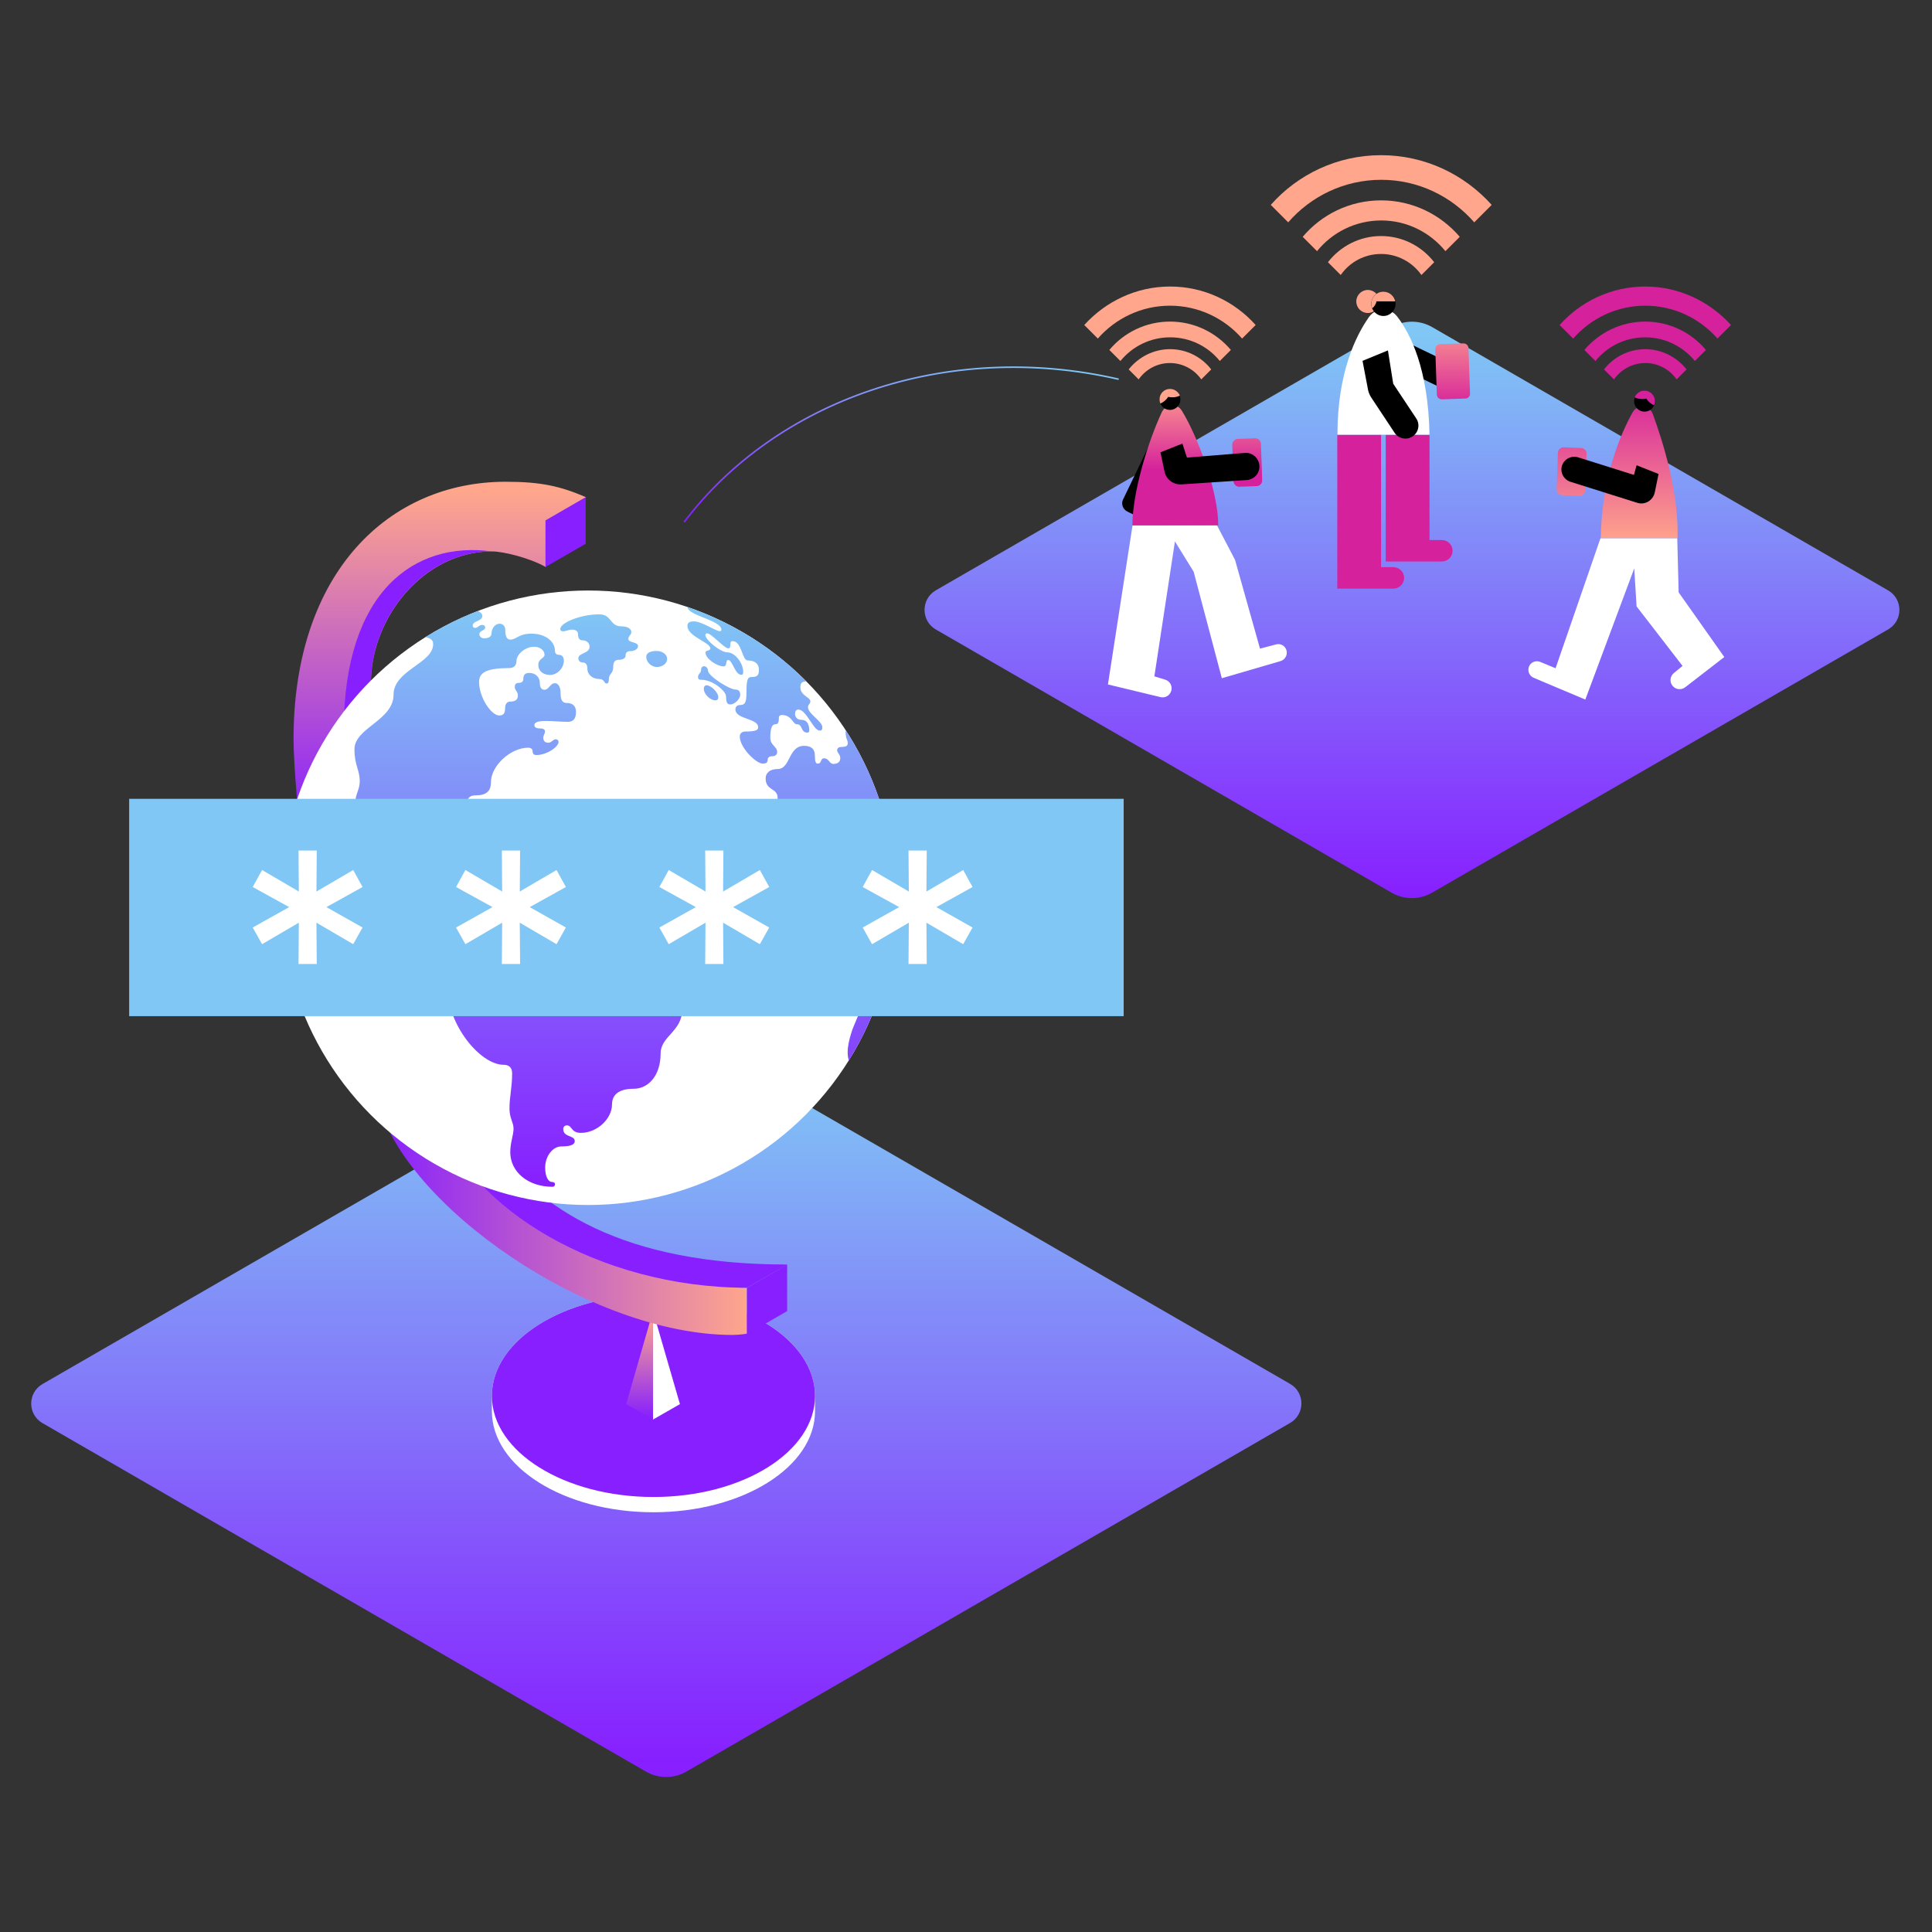
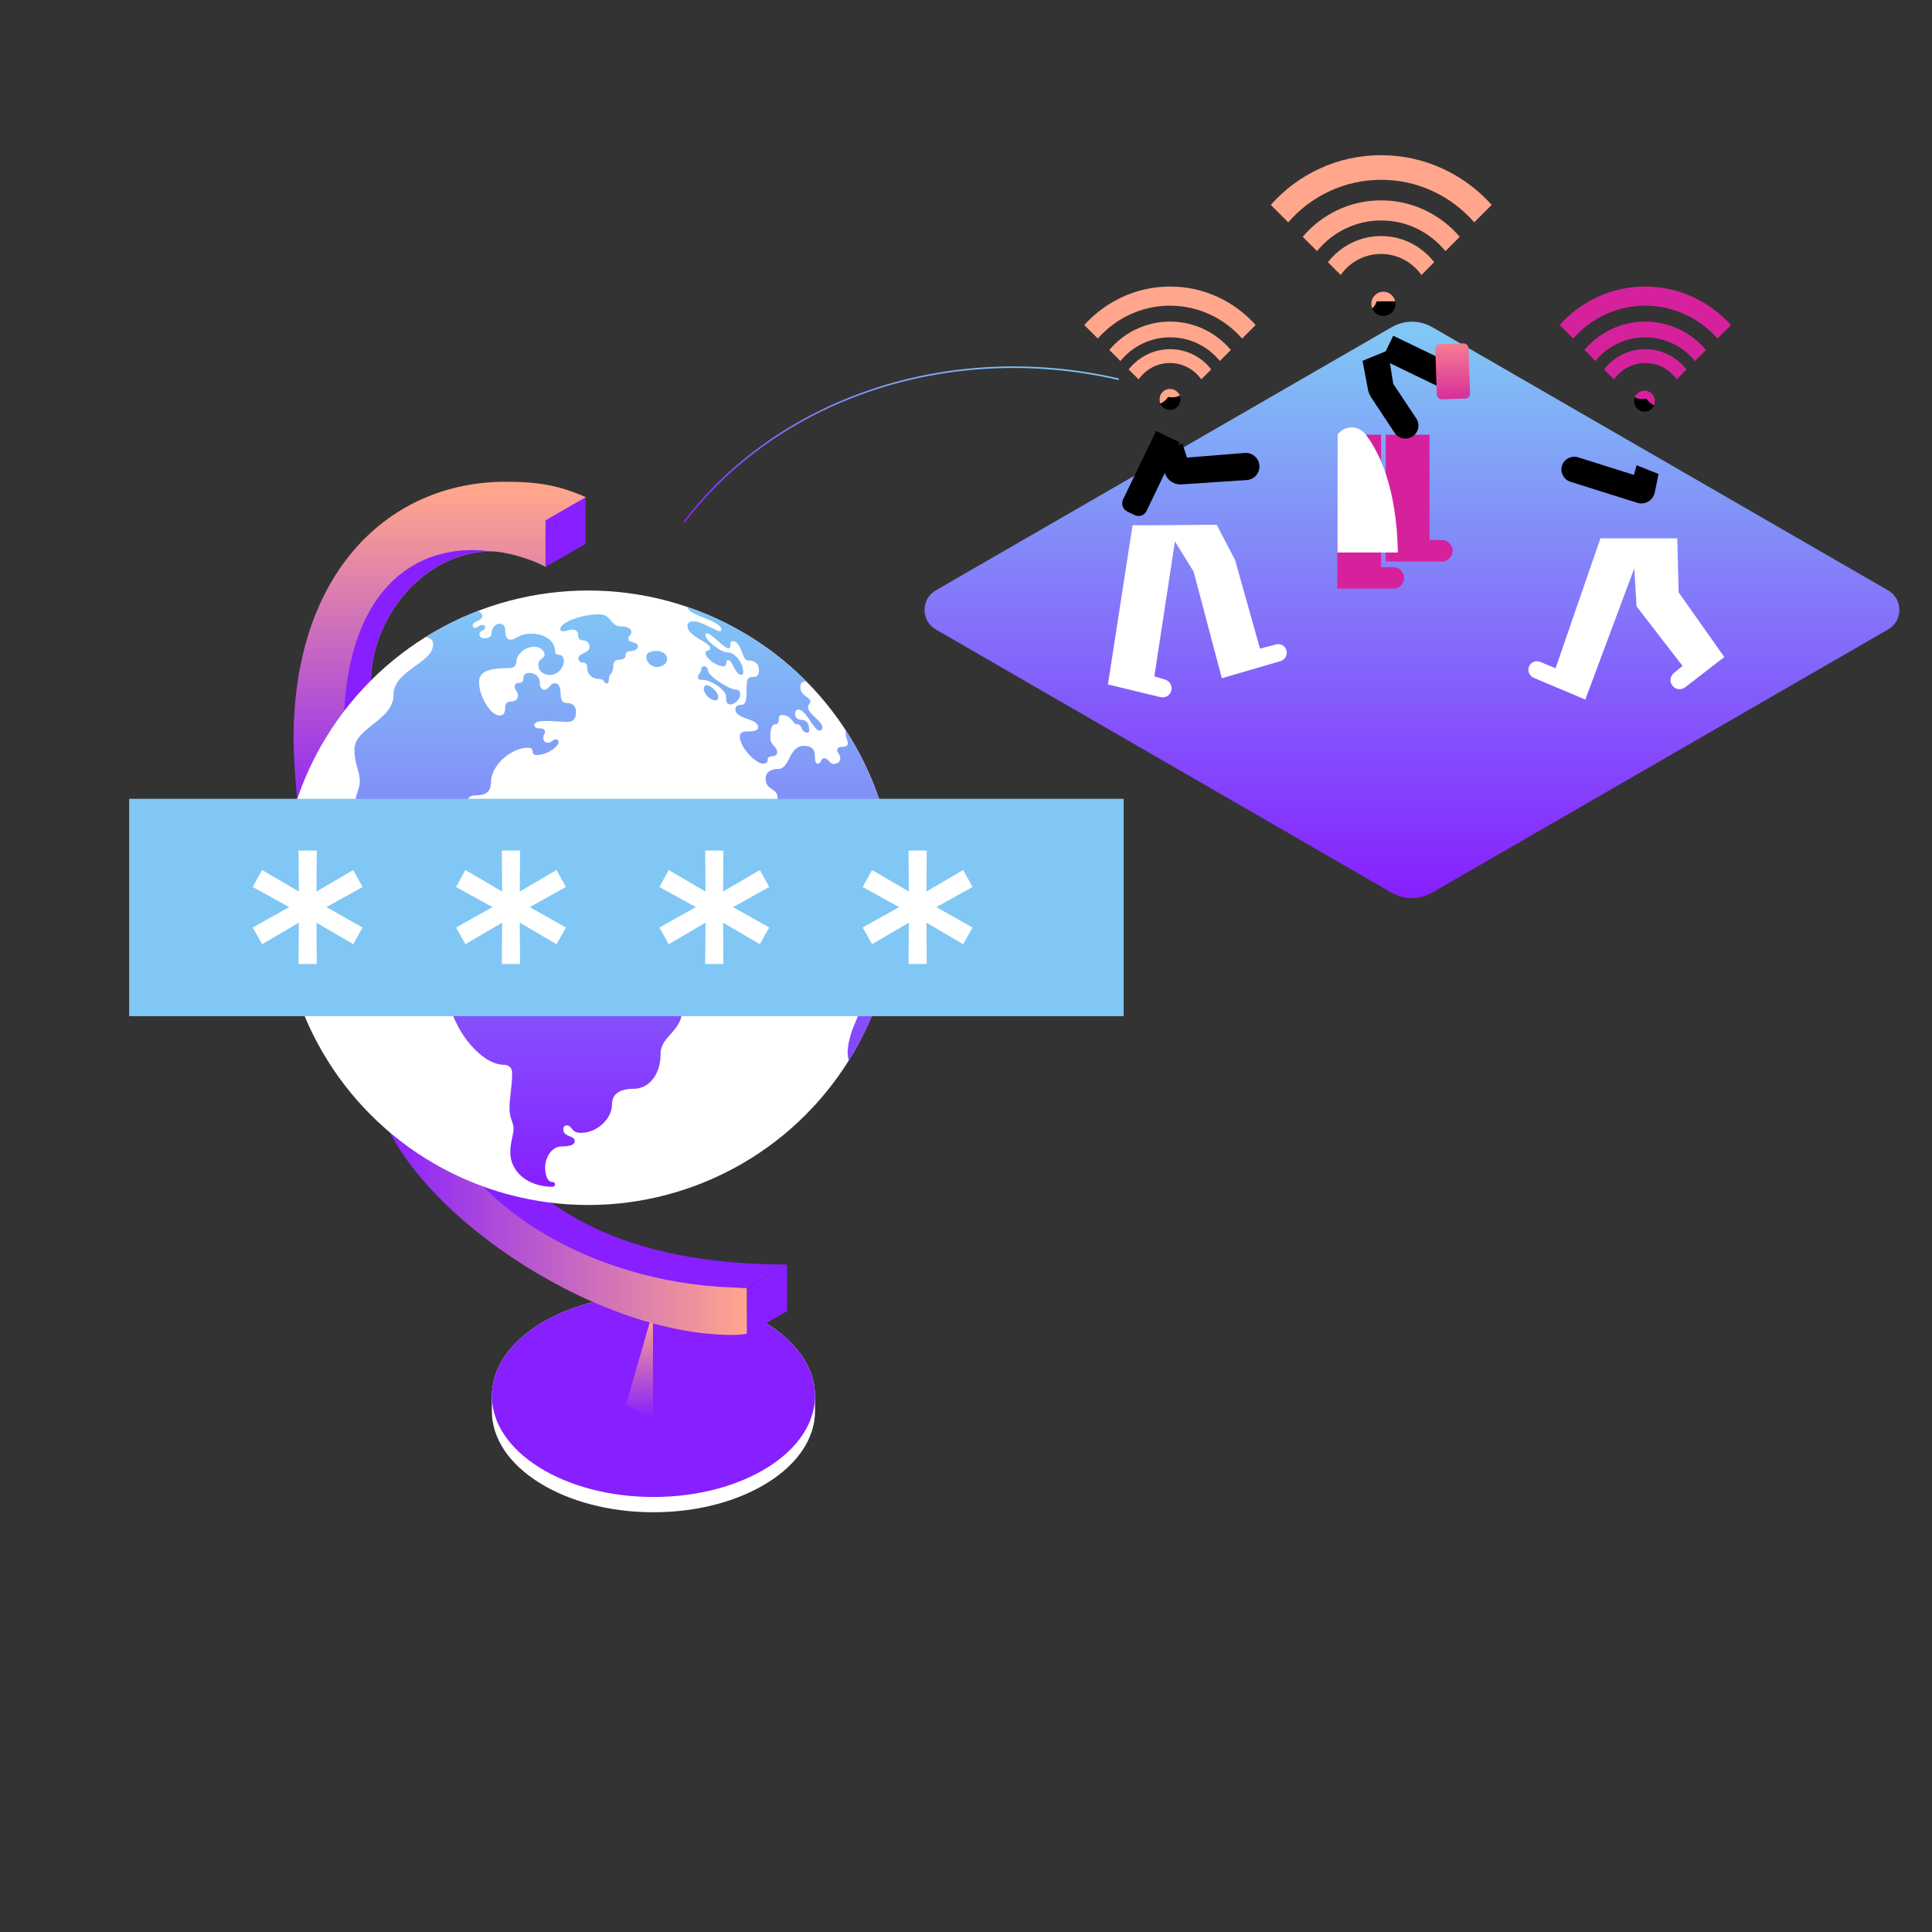
<svg xmlns="http://www.w3.org/2000/svg" xmlns:xlink="http://www.w3.org/1999/xlink" version="1.1" x="0px" y="0px" viewBox="0 0 1240 1240" style="enable-background:new 0 0 1240 1240;" xml:space="preserve">
  <rect x="0" y="0" width="1240" height="1240" fill="#333333" stroke="none" />
  <style type="text/css">
	.st0{fill:url(#SVGID_1_);}
	.st1{clip-path:url(#SVGID_3_);}
	.st2{fill:#D6219C;}
	.st3{fill:url(#SVGID_4_);}
	.st4{fill:#FFFFFF;}
	.st5{fill:url(#SVGID_5_);}
	.st6{fill:url(#SVGID_6_);}
	.st7{fill:#80C7F5;}
	.st8{clip-path:url(#SVGID_8_);}
	.st9{fill:url(#SVGID_9_);}
	.st10{fill:url(#SVGID_10_);}
	.st11{fill:#FFA78C;}
	.st12{clip-path:url(#SVGID_12_);}
	.st13{fill:url(#SVGID_13_);}
	.st14{fill:url(#SVGID_14_);}
	.st15{fill:url(#SVGID_15_);}
	.st16{fill:url(#SVGID_16_);}
	.st17{fill:url(#SVGID_17_);}
	.st18{fill:#871FFF;}
	.st19{fill:url(#SVGID_18_);}
	.st20{fill:url(#SVGID_19_);}
	.st21{fill:url(#SVGID_20_);}
	.st22{fill:url(#SVGID_21_);}
	.st23{fill:url(#SVGID_22_);}
	.st24{fill:url(#SVGID_23_);}
	.st25{fill:none;stroke:url(#SVGID_24_);stroke-miterlimit:10;}
	.st26{fill:none;stroke:url(#SVGID_25_);stroke-miterlimit:10;}
	.st27{fill:none;stroke:url(#SVGID_26_);stroke-miterlimit:10;}
	.st28{fill:url(#SVGID_27_);}
	.st29{fill:url(#SVGID_28_);}
	.st30{fill:url(#SVGID_29_);}
	.st31{clip-path:url(#SVGID_31_);fill:url(#SVGID_32_);}
	.st32{fill:url(#SVGID_33_);}
	.st33{fill:none;stroke:url(#SVGID_34_);stroke-miterlimit:10;}
	.st34{fill:url(#SVGID_35_);}
	.st35{fill:#FFA68C;}
	.st36{fill:url(#SVGID_36_);}
	.st37{fill:url(#SVGID_37_);}
	.st38{fill:url(#SVGID_38_);}
	.st39{fill:url(#SVGID_39_);}
	.st40{fill:url(#SVGID_40_);}
	.st41{fill:url(#SVGID_41_);}
	.st42{fill:url(#SVGID_42_);}
	.st43{fill:url(#SVGID_43_);}
	.st44{fill:url(#SVGID_44_);}
	.st45{fill:url(#SVGID_45_);}
	.st46{fill:url(#SVGID_46_);}
	.st47{fill:url(#SVGID_47_);}
	.st48{fill:none;stroke:#871FFF;stroke-width:2;stroke-linecap:round;stroke-miterlimit:10;}
	.st49{fill:url(#SVGID_48_);}
	.st50{fill:url(#SVGID_49_);}
	.st51{clip-path:url(#SVGID_51_);}
	.st52{fill:none;stroke:url(#SVGID_52_);stroke-miterlimit:10;}
	.st53{clip-path:url(#SVGID_54_);}
	.st54{fill:url(#SVGID_55_);}
	.st55{fill:none;stroke:#FFFFFF;stroke-miterlimit:10;}
	.st56{fill:url(#SVGID_56_);}
	.st57{fill:url(#SVGID_57_);}
	.st58{fill:url(#SVGID_58_);}
	.st59{fill:url(#SVGID_59_);}
	.st60{fill:url(#SVGID_60_);}
	.st61{clip-path:url(#SVGID_62_);}
	.st62{clip-path:url(#SVGID_66_);}
	.st63{clip-path:url(#SVGID_70_);}
	.st64{clip-path:url(#SVGID_74_);}
	.st65{fill:#FA7554;}
	.st66{clip-path:url(#SVGID_78_);}
	.st67{fill:url(#SVGID_79_);}
	.st68{fill:url(#SVGID_80_);}
	.st69{clip-path:url(#SVGID_82_);}
	.st70{fill:url(#SVGID_83_);}
	.st71{fill:url(#SVGID_84_);}
	.st72{fill:url(#SVGID_85_);}
	.st73{clip-path:url(#SVGID_87_);}
	.st74{fill:url(#SVGID_88_);}
	.st75{clip-path:url(#SVGID_90_);}
	.st76{fill:url(#SVGID_91_);}
	.st77{fill:url(#SVGID_92_);}
	.st78{clip-path:url(#SVGID_94_);}
	.st79{fill:url(#SVGID_95_);}
	.st80{fill:url(#SVGID_96_);}
	.st81{clip-path:url(#SVGID_98_);}
	.st82{fill:url(#SVGID_99_);}
	.st83{fill:url(#SVGID_100_);}
	.st84{fill:url(#SVGID_101_);}
	.st85{fill:url(#SVGID_102_);}
	.st86{clip-path:url(#SVGID_104_);}
	.st87{fill:url(#SVGID_105_);}
	.st88{fill:url(#SVGID_106_);}
	.st89{clip-path:url(#SVGID_108_);}
	.st90{fill:url(#SVGID_109_);}
	.st91{fill:url(#SVGID_110_);}
	.st92{clip-path:url(#SVGID_112_);}
	.st93{fill:url(#SVGID_113_);}
	.st94{fill:url(#SVGID_114_);}
	.st95{clip-path:url(#SVGID_116_);}
	.st96{fill:url(#SVGID_117_);}
	.st97{fill:url(#SVGID_118_);}
	.st98{fill:url(#SVGID_119_);}
	.st99{clip-path:url(#SVGID_121_);}
	.st100{fill:url(#SVGID_122_);}
	.st101{fill:url(#SVGID_123_);}
	.st102{fill:url(#SVGID_124_);}
	.st103{fill:url(#SVGID_125_);}
	.st104{clip-path:url(#SVGID_127_);}
	.st105{fill:url(#SVGID_128_);}
	.st106{fill:url(#SVGID_129_);}
	.st107{fill:url(#SVGID_130_);}
	.st108{clip-path:url(#SVGID_132_);}
	.st109{fill:url(#SVGID_133_);}
	.st110{fill:url(#SVGID_134_);}
	.st111{clip-path:url(#SVGID_136_);}
	.st112{fill:url(#SVGID_137_);}
	.st113{fill:url(#SVGID_138_);}
	.st114{clip-path:url(#SVGID_140_);}
	.st115{fill:url(#SVGID_141_);}
	.st116{fill:url(#SVGID_142_);}
	.st117{clip-path:url(#SVGID_144_);}
	.st118{fill:url(#SVGID_145_);}
	.st119{fill:url(#SVGID_146_);}
	.st120{fill:url(#SVGID_147_);}
	.st121{clip-path:url(#SVGID_149_);}
	.st122{fill:url(#SVGID_150_);}
	.st123{clip-path:url(#SVGID_152_);}
	.st124{fill:url(#SVGID_153_);}
	.st125{fill:url(#SVGID_154_);}
	.st126{fill:none;stroke:#80C7F5;stroke-width:10;stroke-miterlimit:10;}
	.st127{fill:none;stroke:#FFFFFF;stroke-width:10;stroke-miterlimit:10;}
	.st128{fill:url(#SVGID_155_);}
	.st129{fill:url(#SVGID_156_);}
	.st130{fill:url(#SVGID_157_);}
	.st131{fill:url(#SVGID_158_);}
	.st132{display:none;}
	.st133{display:inline;opacity:0.5;}
	.st134{fill:none;stroke:#000000;stroke-width:0.25;stroke-miterlimit:10;}
</style>
  <g id="illustration">
    <linearGradient id="SVGID_1_" gradientUnits="userSpaceOnUse" x1="427.629" y1="1132.328" x2="427.629" y2="684.961">
      <stop offset="8.011200e-04" style="stop-color:#871FFF" />
      <stop offset="1" style="stop-color:#80C7F5" />
    </linearGradient>
-     <path class="st0" d="M27.3,888.3l387.4-223.6c8.1-4.7,18-4.7,26.1,0L828,888.2c9.7,5.6,9.7,19.5,0,25.1L440.6,1137   c-8.1,4.7-18,4.7-26.1,0L27.3,913.4C17.6,907.8,17.6,893.9,27.3,888.3z" />
    <g>
      <linearGradient id="SVGID_3_" gradientUnits="userSpaceOnUse" x1="282.062" y1="530.627" x2="282.062" y2="315.076">
        <stop offset="8.011200e-04" style="stop-color:#871FFF" />
        <stop offset="0.998" style="stop-color:#FFA68C" />
      </linearGradient>
      <path style="fill:url(#SVGID_3_);" d="M238.1,438.5c0-42.5,34.2-84.6,77.6-84.6c7.3,0,24.3,4.2,34.5,10l25.9-44.8    c-16.4-7-28.6-9.9-51.6-9.9c-74.5,0-136.1,57.8-136.1,165.2c0,17.9,3.9,56.6,3.9,56.6L238.1,438.5z" />
      <path class="st18" d="M315.6,353.9c-43.4,0-77.6,42.1-77.6,84.6l-17.4,30.4C220.7,379.6,265.9,347.2,315.6,353.9z" />
      <g>
        <path class="st4" d="M523.1,895.9c0-35.9-46.4-64.9-103.7-64.9c-57.3,0-103.7,29.1-103.7,64.9c0,3.3,0,6.6,0,9.8     c0,35.9,46.4,64.9,103.7,64.9c57.3,0,103.7-29.1,103.7-64.9C523.1,902.7,523.1,896.2,523.1,895.9z" />
      </g>
      <ellipse class="st18" cx="419.4" cy="895.9" rx="103.7" ry="64.9" />
-       <polygon class="st4" points="419.1,911.1 436.4,901.2 419.1,841.5   " />
      <linearGradient id="SVGID_4_" gradientUnits="userSpaceOnUse" x1="410.523" y1="910.317" x2="410.523" y2="845.304">
        <stop offset="8.011200e-04" style="stop-color:#871FFF" />
        <stop offset="0.998" style="stop-color:#FFA68C" />
      </linearGradient>
      <polygon class="st3" points="401.9,901.2 419.1,911.1 419.1,841.5   " />
      <linearGradient id="SVGID_5_" gradientUnits="userSpaceOnUse" x1="242.349" y1="781.574" x2="479.589" y2="781.574">
        <stop offset="8.011200e-04" style="stop-color:#871FFF" />
        <stop offset="0.998" style="stop-color:#FFA68C" />
      </linearGradient>
      <path class="st5" d="M242.3,706.4c16.8,67.2,136.3,150.4,227.9,150.4c0,0,6.1-0.1,9.3-0.9l-0.1-29.3    c-55.5,0-174.2-64.2-196.1-107.5L242.3,706.4z" />
      <polygon class="st18" points="505.2,841.5 505.2,811.6 479.4,826.6 479.4,856.4   " />
      <path class="st18" d="M283.4,719c17.3,55,99.8,107.5,196.1,107.5l-0.1,0l25.9-14.9c-103.8,0-160.8-34.4-193.5-83.4L283.4,719z" />
      <g>
        <defs>
          <circle id="SVGID_30_" cx="377.5" cy="576.2" r="197.2" />
        </defs>
        <use xlink:href="#SVGID_30_" style="overflow:visible;fill:#FFFFFF;" />
        <clipPath id="SVGID_6_">
          <use xlink:href="#SVGID_30_" style="overflow:visible;" />
        </clipPath>
        <linearGradient id="SVGID_8_" gradientUnits="userSpaceOnUse" x1="427.623" y1="761.644" x2="427.623" y2="389.579">
          <stop offset="8.011200e-04" style="stop-color:#871FFF" />
          <stop offset="1" style="stop-color:#80C7F5" />
        </linearGradient>
        <path style="clip-path:url(#SVGID_6_);fill:url(#SVGID_8_);" d="M546.4,684c-4.5-6.5-1.5-16.5,0.5-22.7c2.1-6.1,9.9-20.4,9.9-35     c0-16.1-5.4-21.1-5.4-29c0-8.1,1.4-10.6,1.4-12.4c0-0.8-0.5-1.3-1.4-1.3c-1.6,0-2,3.1-5.1,3.1c-2.5,0-2.9-6.1-7.7-6.1     c-3.5,0-3.2,8.4-6.4,8.4c-1.9,0-2.7-2.8-4.9-2.8c-4.5,0-3.8,9.6-11.4,9.6c-15.9,0-26-6.8-26-19.2c0-9.8,2.6-10.5,2.6-20.5     c0-9.3-11.6-8.2-11.6-22.6c0-12.4,18.2-14.4,18.2-21.4c0-6.5-7.7-4.5-7.7-12.5c0-3.4,2.6-6,7.6-6c8.5,0,6.8-14.9,17.1-14.9     c4.4,0,6.9,1.9,6.9,6.2c0,4.2,0.6,5.2,1.9,5.2c2.6,0,1.5-3.4,4-3.4c3.2,0,3.3,3.6,6,3.6c2.9,0,4.4-1.4,4.4-3.8c0-2.3-2-3.2-2-5     c0-1.1,0.8-2.1,2.8-2.1c2.9,0,4-0.7,4-2.4c0-2.5-1.4-2.1-1.4-8l85,65.8L546.4,684z M441.3,389.6c0,5.5,21.7,8.4,21.7,14.6     c0,0.6-0.3,0.9-1,0.9c-2.7,0-11.5-6.3-16.7-6.3c-3.2,0-4.1,1.2-4.1,2.9c0,6.8,14.7,10.6,14.7,14.4c0,1.9-3.1,1-3.1,2.7     c0,4.2,7.7,8.9,11.6,8.9c2.6,0,1-4.1,3-4.1c2.7,0,4.3,9.5,8.4,9.5c0.8,0,1.2-0.4,1.2-1.9c0-5.5-5.2-12.5-10.1-12.5     c-4.5,0-14.2-8-14.2-11.2c0-0.5,0.5-1,1.2-1c2.7,0,10.9,9.6,13.5,9.6c1,0,1.4-0.6,1.4-2.8c0-1.3,0.4-1.8,1.4-1.8     c6,0,5.9,12.4,9.8,12.4c4.2,0,7.1,1.9,7.1,5.9c0,3.6-1.1,4.7-4.4,4.7c-2.8,0-3.6,1.1-3.6,10c0,6.7-1.1,8-4.2,8     c-1.8,0-2.9,1.2-2.9,2.7c0,6.7,14.6,5.6,14.6,11.6c0,1.6-1.1,2.7-8.3,2.7c-2.1,0-3.5,1.4-3.5,3.1c0,7.3,10.5,17.5,14.8,17.5     c2.2,0,3.1-0.8,3.1-2.4c0-1.3,0.9-2.3,2.5-2.3c2.7,0,3.6-1.2,3.6-2.7c0-3.7-4.4-4.2-4.4-9.2c0-6.5,1.2-8.7,3.4-8.7     c1.4,0,2.1-0.7,2.1-4.3c0-0.9,0.7-1.6,1.9-1.6c6.4,0,7,5.9,9.5,5.9c4.1,0,2.4,5.4,6.9,5.4c0.9,0,1.2-0.5,1.2-1.5     c0-4.4-1.9-6.7-5-6.7c-2.6,0-4.1-1.6-4.1-3.8c0-1.9,0.8-2.8,2.1-2.8c5.2,0,9.6,13.5,13.7,13.5c1.2,0,1.7-0.6,1.7-2.1     c0-3.9-9.2-8.7-9.2-12.8c0-2.1,1.5-2,1.5-3.9c0-2.6-6.4-3.7-6.4-8.9c0-2.9,1-3.8,3.6-3.8l-19.4-44L441.3,389.6z M450,429.6     c0,2.6-2,2.8-2,4.9c0,1.3,0.6,1.8,2.2,1.8c7.4,0,15.8,7.4,15.8,10.6c0,4.5,1,5.2,2.8,5.2c2.9,0,6.3-3.6,6.3-6.2     c0-2.5-1.3-3.3-3-3.3c-3.8,0-17.7-8.7-17.7-12.2c0-1.5-1.2-2.8-2.5-2.8C450.7,427.6,450,428.5,450,429.6z M453.5,439.8     c-1,0-1.8,0.9-1.8,2.3c0,3.3,4.1,7.4,7.4,7.4c1.3,0,1.9-0.7,1.9-2C461,444.2,456.2,439.8,453.5,439.8z M421.5,417.8     c-4.8,0-6.7,1.6-6.7,3.7c0,3.9,3.7,6.6,6.7,6.6c3.7,0,6.7-2.3,6.7-5.2S425.1,417.8,421.5,417.8z M359.6,403.8     c0,0.8,0.6,1.4,1.7,1.4c2,0,3.6-1.1,5.9-1.1c2.6,0,3.8,1.3,3.8,3c0,2.8,1,3.9,3.2,3.9c2.3,0,4.2,1.7,4.2,4.1     c0,4.4-7.2,3.9-7.2,7.4c0,1.7,1.2,2.7,2.9,2.7c1.8,0,2.9,1.3,2.9,4c0,3.9,3.4,6.6,7.6,6.6c3.5,0,3,2.9,4.7,2.9     c0.9,0,1.5-0.7,1.5-2.8c0-4.1,2.8-2.8,2.8-8.3c0-2.7,1.2-4.1,3.3-4.1c3.1,0,4.6-1.2,4.6-2.6c0-2,0.9-3,3.1-3     c3.2,0,4.9-1.7,4.9-3.2c0-2.9-6.2-2-6.2-4.6c0-2.2,1.9-2.3,1.9-4.5c0-2-2.4-3.6-6.5-3.6c-7.4,0-6-7.7-14-7.7     C373.5,394.2,359.6,399.4,359.6,403.8z M259.3,407.9c17,0,18.7,2.3,18.7,5.6c0,12.2-25.4,16.7-25.4,32.3     c0,16.6-25.1,21.3-25.1,35.1c0,10.4,3.4,13.2,3.4,20.6c0,5.4-2.9,8-2.9,14.4c0,9.5,4.7,12.8,4.7,21.4c0,3.6-1.5,5.5-1.5,9.8     c0,7.4,7.7,13.6,17,13.6c4.5,0,6.7,1.8,6.7,6.3c0,4.3,5,8.3,12.2,8.3c3.5,0,5.4,2,5.4,9.2c0,2.8,1.1,4.3,3,4.3     c2.6,0,4.3,1.2,4.3,4.6c0,3.7,3.4,7.1,7.4,7.1c1.7,0,2.4-0.7,2.4-2.7c0-2.4,0.9-3.5,2-3.5c2.6,0,2.8,4.5,6,4.5     c1.4,0,2.4,0.8,2.4,2.5c0,16.2-12.9,17.7-12.9,32c0,24.5,21.2,50.1,36.1,50.1c3.2,0,5.5,1.6,5.5,5.4c0,9.3-1.7,14.9-1.7,22.7     c0,6.2,2.6,8.8,2.6,12.9s-2.1,8.9-2.1,15.1c0,12.5,11.2,22.2,27.1,22.2c0.8,0,1.6-0.5,1.6-1.6c0-1-0.8-1.5-2.1-1.5     c-2,0-4.2-3.1-4.2-9.2c0-7.2,4.7-13.6,10.5-13.6c6.8,0,8.5-1.6,8.5-3.4c0-4-7.4-2.2-7.4-7.8c0-1.3,0.9-2.3,2.3-2.3     c3.5,0,2.6,4.8,9,4.8c10.6,0,20-9.2,20-18.2c0-6.3,4.4-10.1,13.9-10.1c9.3,0,17.3-8.3,17.3-22.7c0-10.9,13.8-14.3,13.8-27.8     c0-3.5-2.7-5.8-7.4-5.8c-5.9,0-3.5-7.1-9.8-7.1c-3.7,0-6.8,2.6-11.4,2.6c-2,0-3.2-1.1-3.2-2.9c0-3.5-2.4-5.4-6.6-5.4     c-3.6,0-4.7,1.5-7.7,1.5c-1.9,0-3.2-1.1-3.2-3.6c0-7.3-5.9-7.3-5.9-12.8c0-5-4.6-7.9-18.4-7.9c-4.2,0-5.5-1.2-5.5-3.5     c0-6.6-8.1-13-15.3-13c-4.7,0-4.4,3.2-8.6,3.2c-6.8,0-8.8-9-18.2-9c-5.4,0-6.9,5.9-12.7,5.9c-4.4,0-3.4,6-6,6s-3.7-7-7.3-7     c-2.3,0-2.8,1.8-6.5,1.8c-2.7,0-5.4-2.9-5.4-7c0-3.6,2.9-6.1,2.9-10c0-4-2.5-6.1-8.3-6.1c-5.9,0-6.8-1.3-6.8-3.7     c0-6.1,7.9-8.4,7.9-14.4c0-2.3-2.1-4.1-5.1-4.1c-3.7,0-5.4,2-5.4,4.9c0,3.8-2.3,6.4-5.4,6.4c-5,0-10.5-6.5-10.5-18.2     c0-13,10.1-22.5,26.4-22.5c11.1,0,18.8,4.4,18.7,9c-0.1,4.7-1.9,5.2-1.9,8.6c0,2.7,1.9,4.1,3.6,4.1c2.7,0,4.1-1.7,4.1-17.6     c0-8.1,2.3-10.2,6.1-10.2c7,0,10.1-2.5,10.1-8.5c0-10.4,12.5-22.1,23.9-22.1c1.8,0,2.9,0.8,2.9,2.7c0,1.4,1,2,2.4,2     c6.6,0,14.2-5.2,14.2-8.5c0-0.9-0.8-1.6-1.8-1.6c-1.9,0-2.6,2.2-4.8,2.2c-2,0-3.2-1.1-3.2-3.1c0-1.7,1.1-2.7,1.1-4.1     c0-1.3-1.1-2-3.4-2c-2.5,0-3.4-0.9-3.4-2.1c0-4.3,13-2.1,21.5-2.1c3.3,0,5.2-1.9,5.2-6.3c0-3.9-2.2-5.8-5.9-5.8     c-2.9,0-4-1.9-4-6.4c0-4.4-1.8-6.3-3.6-6.3c-3.2,0-3.8,4.2-6.8,4.2c-1.6,0-2.9-1.2-2.9-4.1c0-4.2-2.9-6.7-6.9-6.7     c-2.4,0-3.7,1.2-3.7,3.6c0,1.8-0.8,2.8-3.1,2.8c-1.5,0-2.4,0.9-2.4,2.5c0,2.4,2,2.9,2,5.5c0,2.7-1.5,4-5,4     c-1.8,0-3.2,1.4-3.2,4.2c0,3.6-1.3,4.7-3.8,4.7c-5.1,0-12.9-11.6-12.9-21.4c0-5.4,3.3-9,19.2-9c3.1,0,4.8-1.7,4.8-4.6     c0-3.9,5.2-9.1,11.4-9.1c3.8,0,6.6,2.4,6.6,5.2c0,2.2-4,2.4-4,6.5c0,3.7,3,6.4,7.5,6.4c4.6,0,8.9-4.3,8.9-9.2     c0-2.5-1.4-3.7-3-3.7c-1.5,0-2.7-0.7-2.7-2.5c0-6.3-6.3-11.1-15.1-11.1c-8.3,0-9.6,3.8-13.5,3.8c-2.1,0-3.3-1.6-3.3-6.3     c0-2.3-1.6-3.9-3.7-3.9c-2.5,0-5.1,2.8-5.1,6.1c0,2.1-1.7,3.3-4.8,3.3c-1.6,0-3-1.1-3-2.6c0-2.6,3.7-2.2,3.7-4.4     c0-1-0.8-1.6-1.9-1.6c-2.1,0-2.8,1.9-4.5,1.9c-1.1,0-1.6-0.8-1.6-1.5c0-3.1,6.2-2.7,6.2-6.2c0-1.9-3-3.8-5.6-3.8L259.3,407.9z      M318.4,558.6c-4.5,0-5.7,1.1-5.7,2.4c0,1.7-1.9,2-1.9,3.1c0,0.9,0.7,1.6,9.3,1.6c6.4,0,8.6-1.3,8.6-3.1     C328.6,560.2,326.6,558.6,318.4,558.6z M283.8,547c0,1.4,1,2.3,5.3,2.3c7,0,12.2,3.2,12.2,5.9c0,2,1.2,2.8,4.5,2.8     c2.7,0,4-0.9,4-2.7c0-4.5-11.5-11.2-22-11.2C285.1,544.1,283.8,545.6,283.8,547z" />
      </g>
      <polygon class="st18" points="375.9,349 375.9,319.1 350.1,334 350.1,363.9   " />
      <g>
        <g>
          <rect x="82.9" y="512.7" class="st7" width="638.3" height="139.5" />
        </g>
        <g>
          <path class="st4" d="M209.5,582.2l23.2,13.1l-6,10.7l-23.6-13.8l0.2,26.5h-11.7l0.2-26.5L168.2,606l-6-10.7l23.4-13.1      l-23.4-12.9l6-10.9l23.6,13.8l-0.2-26.3h11.7l-0.2,26.3l23.6-13.8l6,10.9L209.5,582.2z" />
          <path class="st4" d="M340,582.2l23.2,13.1l-6,10.7l-23.6-13.8l0.2,26.5h-11.7l0.2-26.5L298.7,606l-6-10.7l23.4-13.1l-23.4-12.9      l6-10.9l23.6,13.8l-0.2-26.3h11.7l-0.2,26.3l23.6-13.8l6,10.9L340,582.2z" />
          <path class="st4" d="M470.5,582.2l23.2,13.1l-6,10.7l-23.6-13.8l0.2,26.5h-11.7l0.2-26.5L429.2,606l-6-10.7l23.4-13.1      l-23.4-12.9l6-10.9l23.6,13.8l-0.2-26.3h11.7l-0.2,26.3l23.6-13.8l6,10.9L470.5,582.2z" />
          <path class="st4" d="M601,582.2l23.2,13.1l-6,10.7l-23.6-13.8l0.2,26.5h-11.7l0.2-26.5L559.7,606l-6-10.7l23.4-13.1l-23.4-12.9      l6-10.9l23.6,13.8l-0.2-26.3h11.7l-0.2,26.3l23.6-13.8l6,10.9L601,582.2z" />
        </g>
      </g>
    </g>
    <linearGradient id="SVGID_9_" gradientUnits="userSpaceOnUse" x1="906.207" y1="577.395" x2="906.207" y2="214.922">
      <stop offset="8.011200e-04" style="stop-color:#871FFF" />
      <stop offset="1" style="stop-color:#80C7F5" />
    </linearGradient>
    <path class="st9" d="M600.6,404l292.5,168.9c8.1,4.7,18,4.7,26.1,0L1211.8,404c9.7-5.6,9.7-19.5,0-25.1L919.3,210   c-8.1-4.7-18-4.7-26.1,0L600.6,378.9C591,384.5,591,398.4,600.6,404z" />
    <linearGradient id="SVGID_10_" gradientUnits="userSpaceOnUse" x1="1052.668" y1="263.55" x2="1052.668" y2="110.981" gradientTransform="matrix(0.975 0.224 -0.224 0.975 -405.568 -129.25)">
      <stop offset="8.011200e-04" style="stop-color:#871FFF" />
      <stop offset="1" style="stop-color:#80C7F5" />
    </linearGradient>
    <path style="fill:none;stroke:url(#SVGID_10_);stroke-miterlimit:10;" d="M439.1,335.1C497.9,257.3,607,217.9,718,243.4" />
    <g>
      <g>
        <linearGradient id="SVGID_12_" gradientUnits="userSpaceOnUse" x1="1037.852" y1="250.778" x2="1037.852" y2="348.535">
          <stop offset="0" style="stop-color:#D6219C" />
          <stop offset="0.998" style="stop-color:#FFA68C" />
        </linearGradient>
-         <path style="fill:url(#SVGID_12_);" d="M1060.8,265.7c-2.1-5.8-10.1-6.4-13-1c-8.1,14.7-19.8,42.4-20.4,80.7h49.3     C1077.5,315.9,1067.3,283.4,1060.8,265.7z M999.1,314l0.8-23.4c0.1-2,1.8-3.6,3.8-3.5l11.1,0.4c2,0.1,3.6,1.8,3.5,3.8l-0.8,23.4     c-0.1,2-1.8,3.6-3.8,3.5l-11.1-0.4C1000.6,317.8,999,316.1,999.1,314z" />
        <circle cx="1055.5" cy="257.5" r="6.7" />
        <g>
          <path class="st2" d="M1055.5,250.7c3.7,0,6.7,3,6.7,6.7c0,1-0.2,1.9-0.6,2.7c-2-0.9-3.8-2.4-5-4.3c-0.8,0.2-1.7,0.3-2.6,0.3      c-1.8,0-3.4-0.4-4.9-1.1C1050.2,252.5,1052.6,250.7,1055.5,250.7z" />
        </g>
        <path d="M1050.8,322.7l-42.9-13.5c-4.3-1.4-6.7-6-5.4-10.3l0,0c1.4-4.3,6-6.7,10.3-5.4l35.9,11.3l1.7-6.2l14.1,5.6l-2.4,11.7     C1061,321.2,1055.8,324.3,1050.8,322.7z" />
        <g>
          <g>
            <path class="st4" d="M1077.4,380.2l-0.9-34.7h-49.3l-28.8,83.4l-9.9-4.1c-2.8-1.1-6,0.2-7.1,2.9c-1.2,2.8,0.1,6.1,2.9,7.3       l33.2,14l31.4-84.2l1.5,24.4l29.5,38.2l-5.6,4.6c-2.5,2.1-2.9,5.8-0.7,8.3c2,2.4,5.5,2.7,8,0.8l25.1-19.4L1077.4,380.2z" />
          </g>
        </g>
      </g>
      <g>
        <g>
          <path class="st2" d="M1055.9,206.4c-15.6,0-29.6,7.1-39,18.2l7.1,7.1c7.5-9.3,19-15.2,31.9-15.2c12.9,0,24.4,6,31.9,15.2      l7.1-7.1C1085.5,213.4,1071.5,206.4,1055.9,206.4z" />
          <path class="st2" d="M1055.9,224.1c-10.7,0-20.3,5.1-26.4,13l6.4,6.4c4.4-6.3,11.8-10.5,20.1-10.5c8.3,0,15.6,4.1,20.1,10.5      l6.4-6.4C1076.2,229.2,1066.6,224.1,1055.9,224.1z" />
          <path class="st2" d="M1055.9,183.9c-21.8,0-41.4,9.6-54.9,24.7l8.7,8.7c11.3-12.9,27.8-21.1,46.3-21.1c18.4,0,35,8.2,46.3,21.1      l8.7-8.7C1097.3,193.5,1077.7,183.9,1055.9,183.9z" />
        </g>
      </g>
    </g>
-     <circle class="st35" cx="877.9" cy="193.5" r="7.4" />
    <path d="M940.9,244.4l-2.3,4.7c-1.4,2.9-4.9,4.1-7.7,2.7l-44-21.2l7.3-15.1l44,21.2C941,238,942.2,241.5,940.9,244.4z" />
    <linearGradient id="SVGID_13_" gradientUnits="userSpaceOnUse" x1="900.947" y1="202.985" x2="900.947" y2="286.201">
      <stop offset="0" style="stop-color:#FFA68C" />
      <stop offset="0.708" style="stop-color:#D6219C" />
    </linearGradient>
    <path class="st13" d="M943.5,252.6l-1-29.2c-0.1-1.7-1.5-3-3.2-3l-15.1,0.5c-1.7,0.1-3,1.5-3,3.2l1,29.2c0.1,1.7,1.5,3,3.2,3   l15.1-0.5C942.2,255.8,943.6,254.3,943.5,252.6z M886.4,279v85h7.9c3.8,0,6.9,3.1,6.9,6.9l0,0c0,3.8-3.1,6.9-6.9,6.9h-36V279H886.4   z M917.5,279v67.6h7.9c3.8,0,6.9,3.1,6.9,6.9v0c0,3.8-3.1,6.9-6.9,6.9h-36V279H917.5z" />
-     <path class="st4" d="M858.4,279c0-39.8,11.8-63.6,20.3-75.6c4.4-6.1,13.4-6.3,18-0.3c8.6,11.1,20,33.7,20.8,75.9H858.4z" />
+     <path class="st4" d="M858.4,279c4.4-6.1,13.4-6.3,18-0.3c8.6,11.1,20,33.7,20.8,75.9H858.4z" />
    <circle cx="887.9" cy="195" r="7.8" />
    <path class="st35" d="M895.5,193.4c-0.7-3.5-3.9-6.2-7.6-6.2c-4.3,0-7.8,3.5-7.8,7.8c0,1,0.2,2,0.6,2.9c1.4-1.1,2.4-2.7,2.8-4.5   H895.5z" />
    <g>
      <g>
        <path class="st35" d="M886.4,128.6c-20.2,0-38.2,9.1-50.3,23.4l9.2,9.2c9.7-12,24.6-19.7,41.2-19.7c16.6,0,31.4,7.7,41.2,19.7     l9.2-9.2C924.7,137.7,906.6,128.6,886.4,128.6z" />
        <path class="st35" d="M886.4,151.5c-13.9,0-26.2,6.6-34.1,16.8l8.2,8.2c5.7-8.2,15.2-13.5,25.9-13.5c10.7,0,20.2,5.4,25.9,13.5     l8.2-8.2C912.6,158.1,900.3,151.5,886.4,151.5z" />
        <path class="st35" d="M886.4,99.6c-28.1,0-53.4,12.3-70.8,31.9l11.2,11.2c14.5-16.7,35.9-27.3,59.7-27.3     c23.8,0,45.1,10.6,59.7,27.3l11.2-11.2C939.9,112,914.6,99.6,886.4,99.6z" />
      </g>
    </g>
    <path d="M906.3,280.3L906.3,280.3c-3.8,2.3-8.8,1.2-11.2-2.5L880,255c-0.9-1.4-1.5-2.9-1.9-4.5l-3.6-18.9l16.3-6.7l3.4,21.4   l14.8,22.3C911.6,272.5,910.4,277.9,906.3,280.3z" />
    <g>
      <path d="M723.5,328.3l4.7,2.3c2.9,1.4,6.4,0.2,7.7-2.7l21.2-44l-15.1-7.3l-21.2,44C719.4,323.4,720.7,326.9,723.5,328.3z" />
      <g>
        <g>
          <path class="st35" d="M751,206.4c15.6,0,29.6,7.1,39,18.2l-7.1,7.1c-7.5-9.3-19-15.2-31.9-15.2s-24.4,6-31.9,15.2l-7.1-7.1      C721.4,213.4,735.4,206.4,751,206.4z" />
          <path class="st35" d="M751,224.1c10.7,0,20.3,5.1,26.4,13l-6.4,6.4c-4.4-6.3-11.8-10.5-20.1-10.5c-8.3,0-15.6,4.1-20.1,10.5      l-6.4-6.4C730.7,229.2,740.3,224.1,751,224.1z" />
          <path class="st35" d="M751,183.9c21.8,0,41.4,9.6,54.9,24.7l-8.7,8.7c-11.3-12.9-27.8-21.1-46.3-21.1c-18.4,0-35,8.2-46.3,21.1      l-8.7-8.7C709.6,193.5,729.2,183.9,751,183.9z" />
        </g>
      </g>
      <path class="st4" d="M726.9,337.1H744l36.9-0.3l11.8,22.6l16,56.9l10.3-2.7c2.9-0.8,5.9,0.9,6.7,3.8c0.8,3-0.9,6-3.8,6.9l-37.7,11    l-18.1-68.4l-12-19.4l-13.2,86.6l6.9,2.1c3.1,0.9,4.9,4.2,3.9,7.3c-0.9,3-4,4.7-7,3.9l-33.6-8.1L726.9,337.1z" />
      <linearGradient id="SVGID_14_" gradientUnits="userSpaceOnUse" x1="755.496" y1="246.89" x2="755.496" y2="323.949" gradientTransform="matrix(-1 0 0 1 1524.03 0)">
        <stop offset="0" style="stop-color:#FFA68C" />
        <stop offset="0.708" style="stop-color:#D6219C" />
      </linearGradient>
-       <path class="st14" d="M810.1,308.2l-0.8-23.4c-0.1-2-1.8-3.6-3.8-3.5l-11.1,0.4c-2,0.1-3.6,1.8-3.5,3.8l0.8,23.4    c0.1,2,1.8,3.6,3.8,3.5l11.1-0.4C808.6,311.9,810.2,310.3,810.1,308.2z M745.6,264.7c2.6-5.6,9.8-6.3,13-1    c10.2,16.7,23.3,51.6,23.3,73.5h-55.1C726.9,315.2,737,283.2,745.6,264.7z" />
      <path d="M758.3,310.9l41.9-2.8c4.8-0.3,8.4-4.4,8.1-9.2v0c-0.3-4.9-4.5-8.6-9.4-8.2l-37.1,3l-2.9-9l-14.1,5.6l2.6,12.3    C748.4,307.7,753.1,311.2,758.3,310.9z" />
      <circle cx="750.9" cy="256.4" r="6.7" />
      <g>
        <path class="st35" d="M750.9,249.6c-3.7,0-6.7,3-6.7,6.7c0,1,0.2,1.9,0.6,2.7c2-0.9,3.8-2.4,5-4.3c0.8,0.2,1.7,0.3,2.6,0.3     c1.8,0,3.4-0.4,4.9-1.1C756.2,251.4,753.8,249.6,750.9,249.6z" />
      </g>
    </g>
  </g>
  <g id="GRID" class="st132">
</g>
</svg>